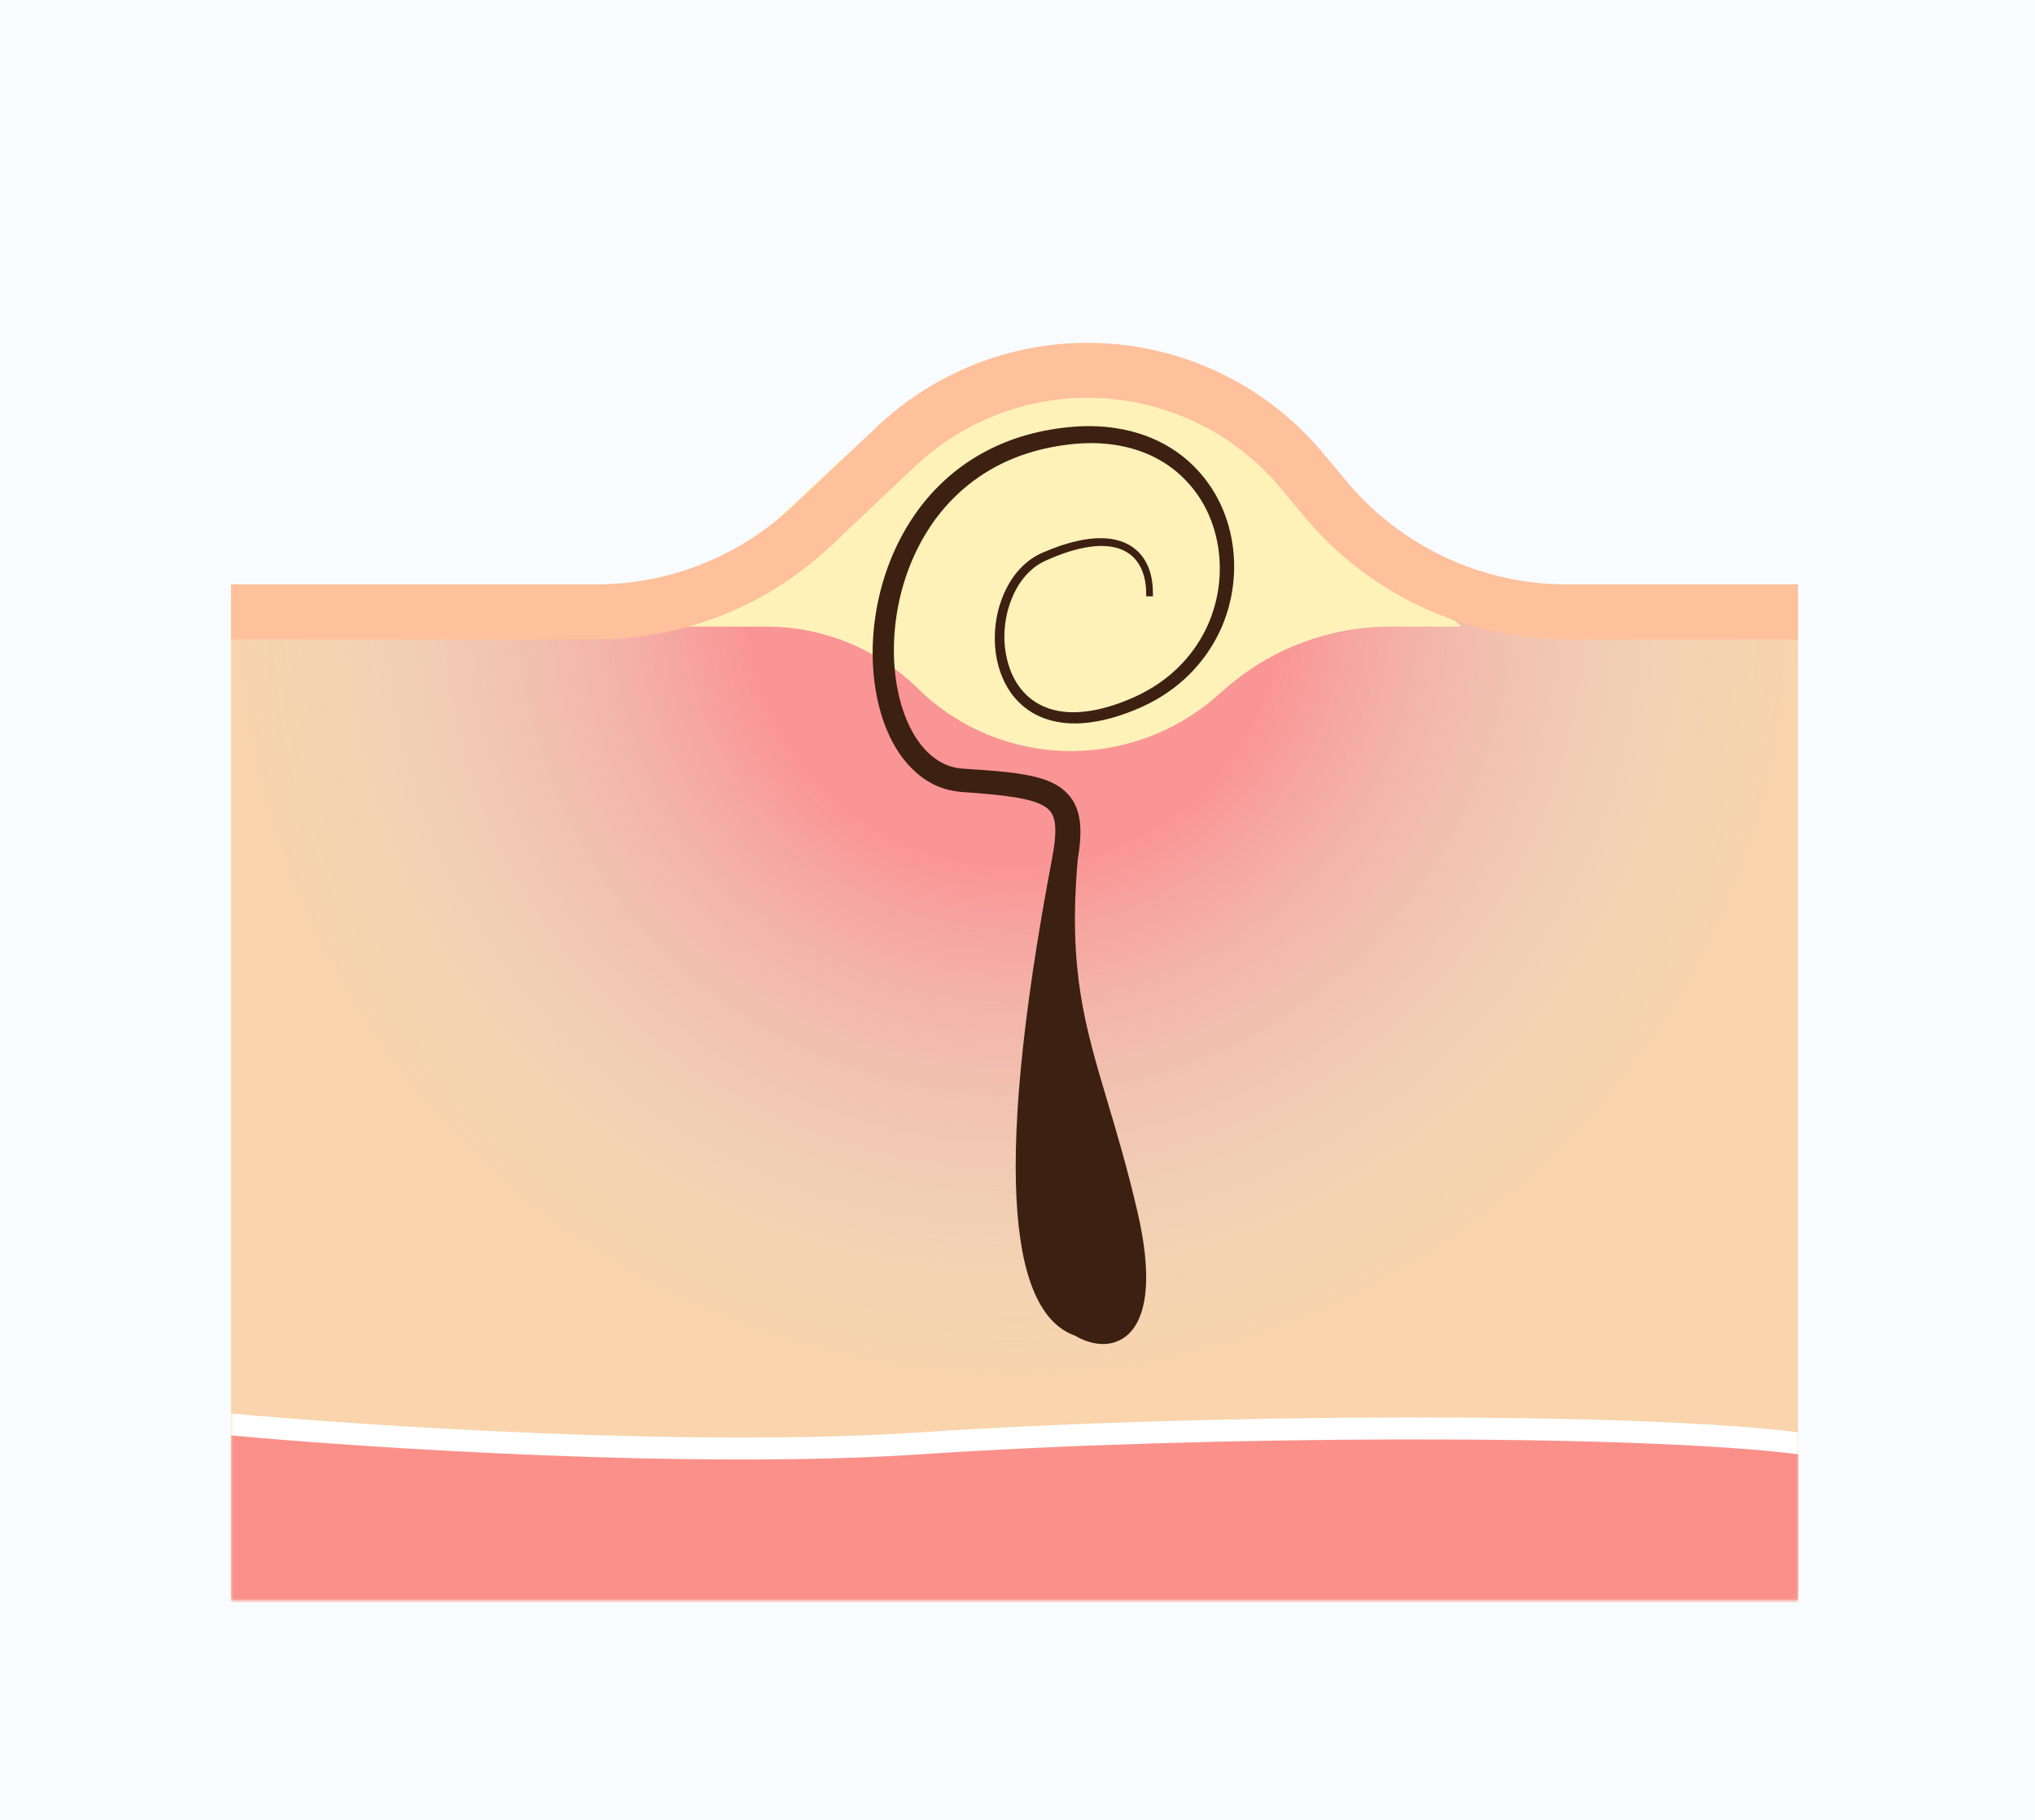
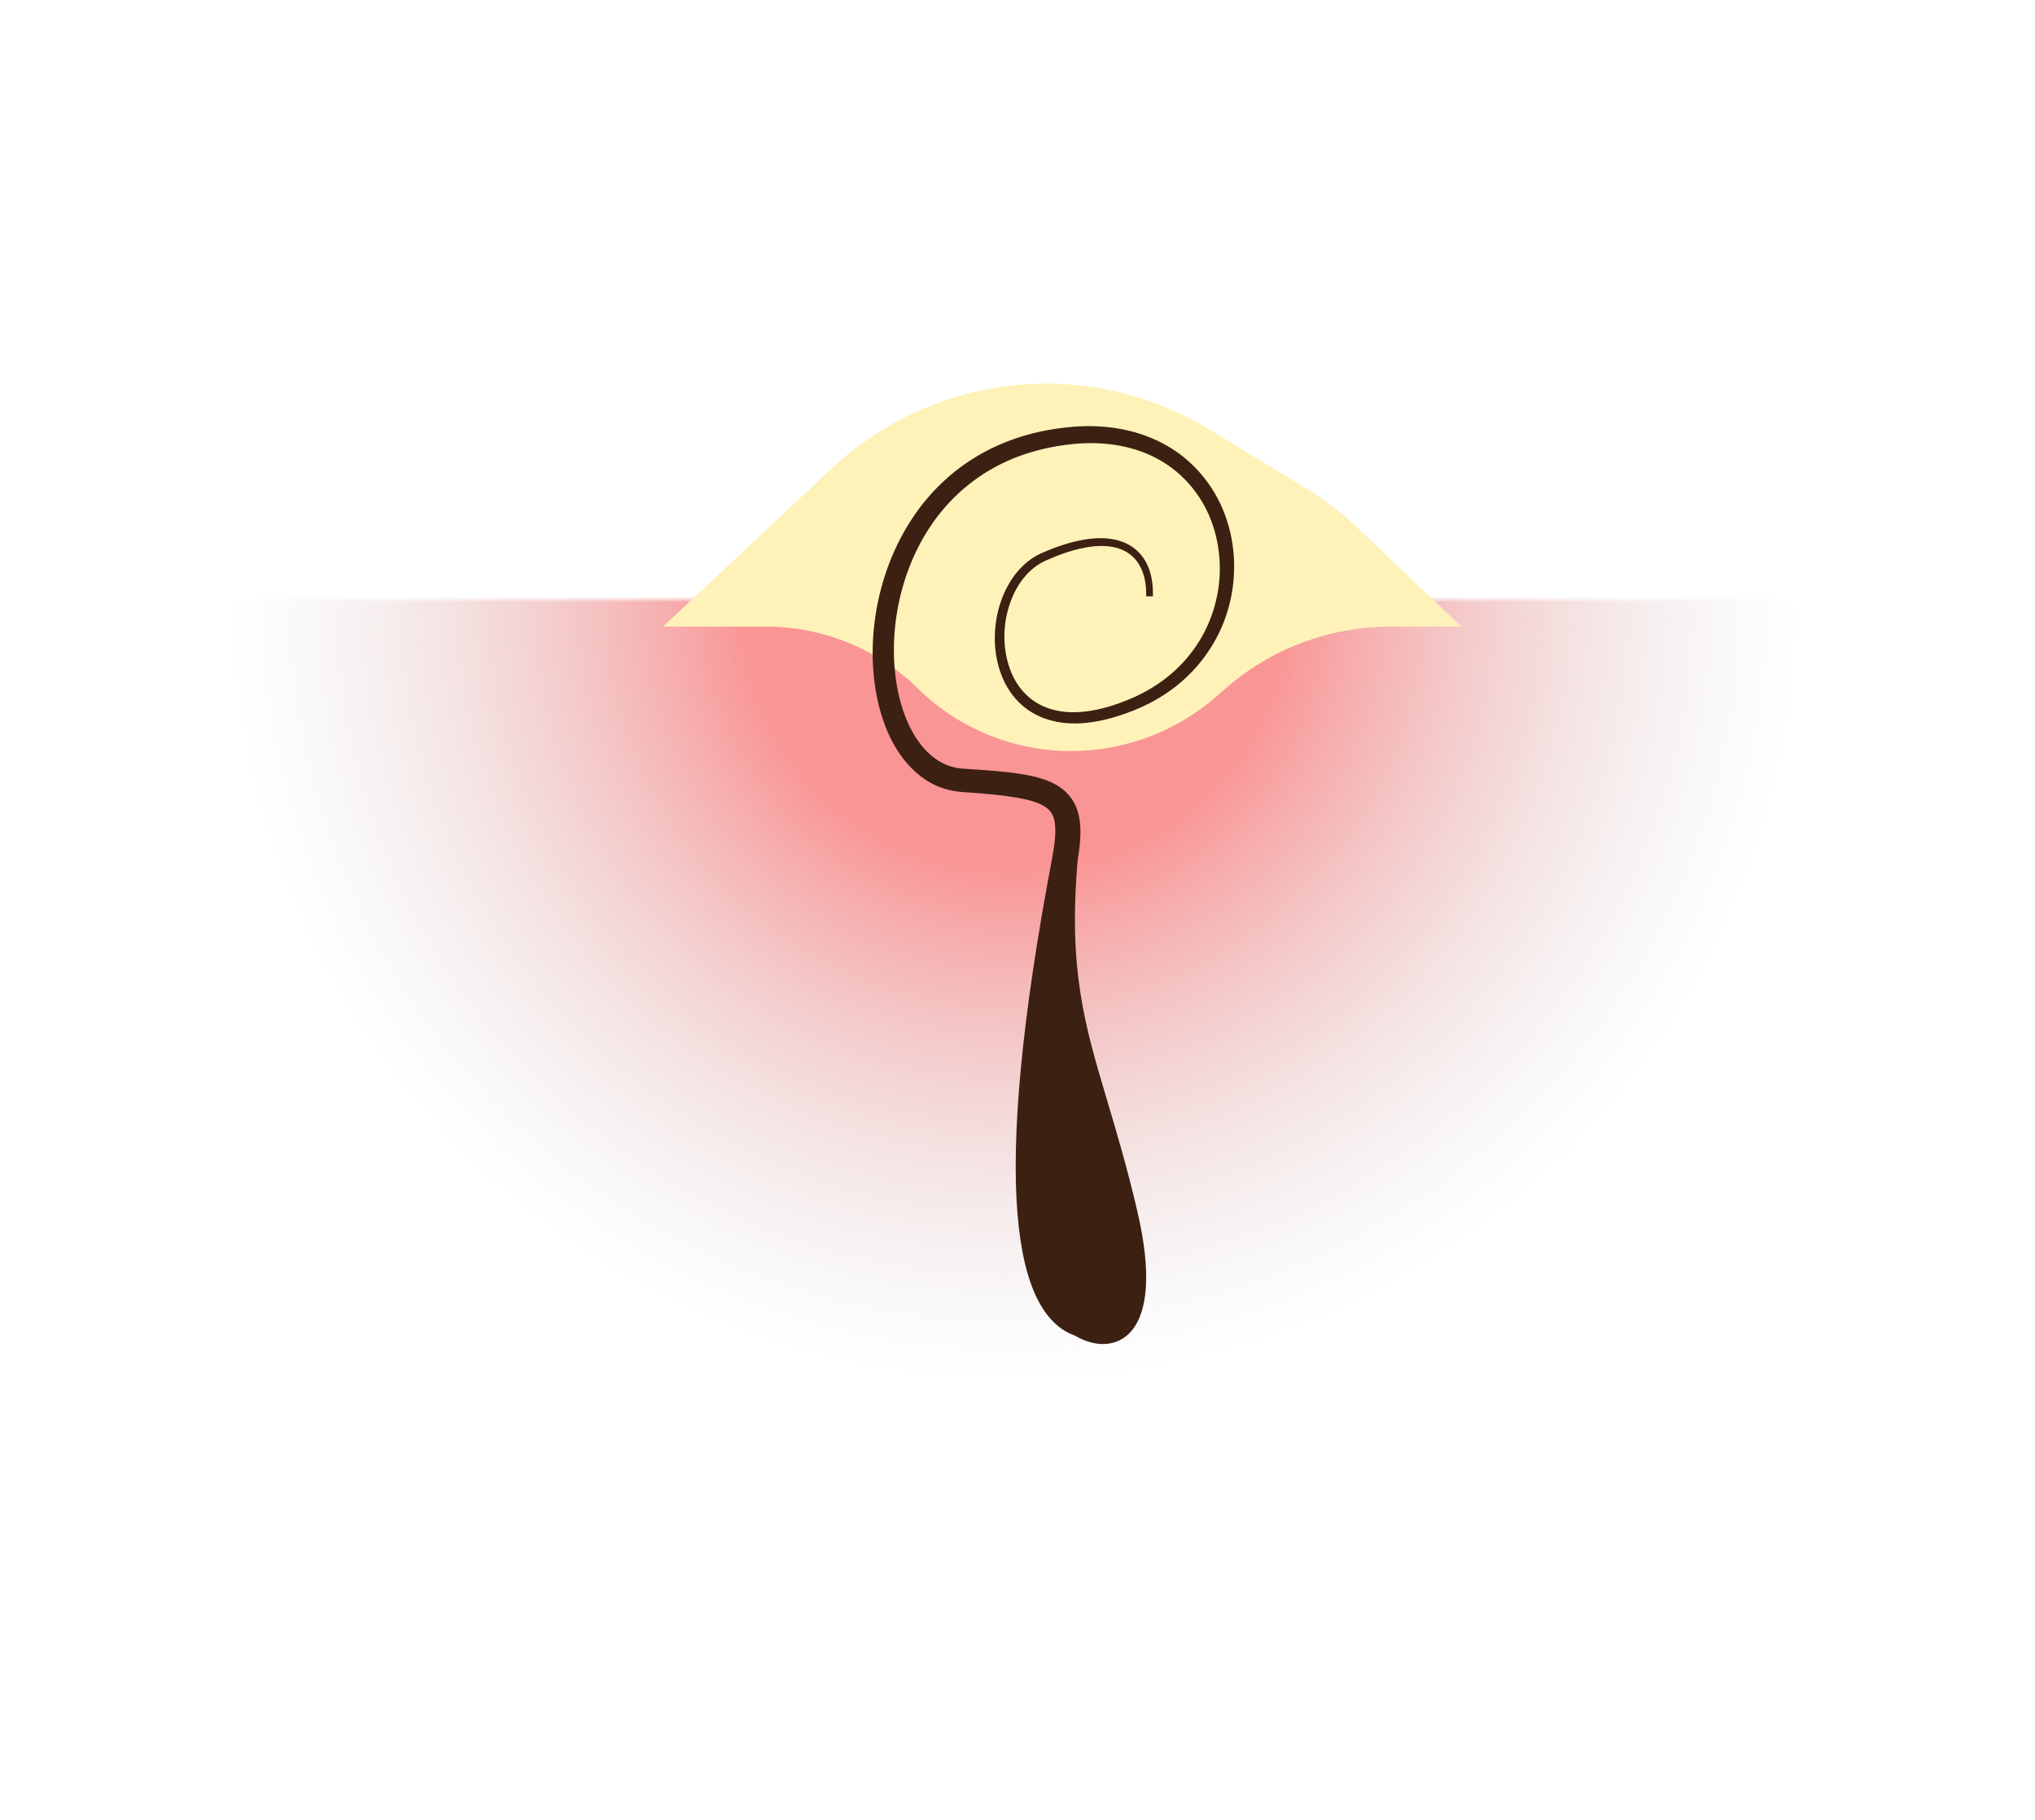
<svg xmlns="http://www.w3.org/2000/svg" width="370" height="331" viewBox="0 0 370 331" fill="none">
-   <rect width="370" height="331" fill="#F9FCFF" />
-   <rect x="42.002" y="108.604" width="284.911" height="182.396" fill="#F9D4AC" />
  <mask id="mask0_4623_8292" style="mask-type:alpha" maskUnits="userSpaceOnUse" x="42" y="109" width="285" height="182">
    <rect x="42" y="109" width="285" height="182" fill="#F9D4AC" />
  </mask>
  <g mask="url(#mask0_4623_8292)">
    <path d="M167.4 260.435C126.36 263.183 66.7 259.29 42 257V302H327V260.435C297.233 256.656 218.7 257 167.4 260.435Z" fill="white" />
-     <path d="M167.4 264.435C126.36 267.183 66.7 263.29 42 261V306H327V264.435C297.233 260.656 218.7 261 167.4 264.435Z" fill="#FB908A" />
    <circle cx="184.456" cy="108.604" r="142.456" fill="url(#paint0_radial_4623_8292)" />
  </g>
  <path d="M139.292 113.929H120.551L151.169 85.202C158.532 78.294 167.597 73.463 177.437 71.203C191.958 67.867 207.207 70.344 219.926 78.103L237.392 88.757C240.884 90.887 244.138 93.386 247.098 96.21L265.669 113.929H252.834C241.769 113.929 231.082 117.951 222.762 125.246L221.163 126.647C213.874 133.038 204.406 136.562 194.711 136.562C184.366 136.562 174.324 132.498 166.947 125.246C159.569 117.993 149.638 113.929 139.292 113.929Z" fill="#FFF2B9" />
-   <path d="M42.002 111.266H108.311C122.932 111.266 136.999 105.672 147.627 95.631L162.924 81.178C172.336 72.286 184.795 67.331 197.743 67.331V67.331C212.775 67.331 227.031 74.001 236.665 85.54L240.977 90.706C251.854 103.735 267.952 111.266 284.924 111.266H326.913" stroke="#FFC09C" stroke-width="10" />
  <path d="M222.603 94.781C220.859 89.295 217.052 84.422 212.006 81.52C206.96 78.578 200.995 77.646 195.311 78.085C189.626 78.525 183.967 80.002 178.922 82.798C173.862 85.567 169.535 89.628 166.353 94.421C163.158 99.214 161.041 104.673 159.963 110.304C158.898 115.936 158.845 121.794 160.109 127.479C160.762 130.315 161.747 133.11 163.278 135.68C164.809 138.236 166.953 140.606 169.762 142.07C171.16 142.803 172.717 143.255 174.288 143.442C174.867 143.516 175.341 143.545 175.815 143.574C176.018 143.587 176.221 143.599 176.432 143.615L178.495 143.775C181.238 144.014 183.981 144.281 186.537 144.853C187.802 145.133 189.013 145.532 189.985 146.078C190.957 146.637 191.583 147.329 191.956 148.261C192.315 149.207 192.422 150.405 192.368 151.656C192.315 152.908 192.129 154.226 191.889 155.544H191.902C180.253 216.587 185.179 238.767 195.67 242.402C202.327 246.396 211.646 243.334 206.321 220.434C204.479 212.514 202.589 206.175 200.891 200.482C196.709 186.46 193.696 176.355 195.457 156.196C195.697 154.772 195.896 153.32 195.936 151.789C195.976 150.272 195.87 148.634 195.217 146.97C194.565 145.292 193.154 143.868 191.689 143.082C190.211 142.283 188.734 141.857 187.282 141.551C184.38 140.952 181.571 140.726 178.762 140.513C178.13 140.464 177.47 140.423 176.82 140.383C176.06 140.336 175.315 140.291 174.648 140.233C173.45 140.113 172.291 139.781 171.213 139.235C169.056 138.156 167.259 136.279 165.914 134.096C164.569 131.899 163.624 129.396 162.998 126.813C161.774 121.634 161.747 116.122 162.679 110.81C163.624 105.498 165.555 100.346 168.484 95.832C171.399 91.319 175.38 87.498 180.066 84.835C184.726 82.159 190.092 80.681 195.47 80.202C200.836 79.723 206.388 80.535 211.047 83.184C215.707 85.794 219.288 90.214 220.979 95.326C222.71 100.425 222.71 106.097 221.046 111.249C219.408 116.415 216.053 120.995 211.646 124.19C209.45 125.801 207.013 127.066 204.444 128.038C201.888 129.023 199.225 129.755 196.522 129.955C193.833 130.168 191.064 129.782 188.707 128.491C186.337 127.226 184.513 125.082 183.461 122.593C181.358 117.6 181.757 111.569 184.38 106.789C185.698 104.406 187.695 102.369 190.251 101.344C192.768 100.212 195.417 99.307 198.146 98.921C200.836 98.548 203.805 98.788 205.948 100.545C208.105 102.289 208.904 105.205 208.904 107.934H209.13C209.13 106.536 208.957 105.125 208.504 103.781C208.038 102.449 207.266 101.198 206.161 100.292C203.938 98.415 200.849 98.136 198.093 98.482C195.297 98.841 192.608 99.733 190.038 100.838C187.376 101.877 185.219 104.007 183.834 106.47C182.423 108.933 181.637 111.729 181.424 114.551C181.225 117.374 181.584 120.276 182.689 122.925C183.768 125.575 185.711 127.931 188.268 129.329C190.811 130.754 193.78 131.193 196.615 131.007C199.464 130.82 202.247 130.102 204.883 129.116C207.532 128.144 210.102 126.866 212.419 125.202C217.065 121.914 220.686 117.121 222.484 111.689C224.294 106.283 224.388 100.266 222.603 94.781Z" fill="#3C2011" />
  <path d="M222.603 94.781C220.859 89.295 217.052 84.422 212.006 81.52C206.96 78.578 200.995 77.646 195.311 78.085C189.626 78.525 183.967 80.002 178.922 82.798C173.862 85.567 169.535 89.628 166.353 94.421C163.158 99.214 161.041 104.673 159.963 110.304C158.898 115.936 158.845 121.794 160.109 127.479C160.762 130.315 161.747 133.11 163.278 135.68C164.809 138.236 166.953 140.606 169.762 142.07C171.16 142.803 172.717 143.255 174.288 143.442C174.867 143.516 175.341 143.545 175.815 143.574C176.018 143.587 176.221 143.599 176.432 143.615L178.495 143.775C181.238 144.014 183.981 144.281 186.537 144.853C187.802 145.133 189.013 145.532 189.985 146.078C190.957 146.637 191.583 147.329 191.956 148.261C192.315 149.207 192.422 150.405 192.368 151.656C192.315 152.908 192.129 154.226 191.889 155.544H191.902C180.253 216.587 185.179 238.767 195.67 242.402C202.327 246.396 211.646 243.334 206.321 220.434C204.479 212.514 202.589 206.175 200.891 200.482C196.709 186.46 193.696 176.355 195.457 156.196C195.697 154.772 195.896 153.32 195.936 151.789C195.976 150.272 195.87 148.634 195.217 146.97C194.565 145.292 193.154 143.868 191.689 143.082C190.211 142.283 188.734 141.857 187.282 141.551C184.38 140.952 181.571 140.726 178.762 140.513C178.13 140.464 177.47 140.423 176.82 140.383C176.06 140.336 175.315 140.291 174.648 140.233C173.45 140.113 172.291 139.781 171.213 139.235C169.056 138.156 167.259 136.279 165.914 134.096C164.569 131.899 163.624 129.396 162.998 126.813C161.774 121.634 161.747 116.122 162.679 110.81C163.624 105.498 165.555 100.346 168.484 95.832C171.399 91.319 175.38 87.498 180.066 84.835C184.726 82.159 190.092 80.681 195.47 80.202C200.836 79.723 206.388 80.535 211.047 83.184C215.707 85.794 219.288 90.214 220.979 95.326C222.71 100.425 222.71 106.097 221.046 111.249C219.408 116.415 216.053 120.995 211.646 124.19C209.45 125.801 207.013 127.066 204.444 128.038C201.888 129.023 199.225 129.755 196.522 129.955C193.833 130.168 191.064 129.782 188.707 128.491C186.337 127.226 184.513 125.082 183.461 122.593C181.358 117.6 181.757 111.569 184.38 106.789C185.698 104.406 187.695 102.369 190.251 101.344C192.768 100.212 195.417 99.307 198.146 98.921C200.836 98.548 203.805 98.788 205.948 100.545C208.105 102.289 208.904 105.205 208.904 107.934H209.13C209.13 106.536 208.957 105.125 208.504 103.781C208.038 102.449 207.266 101.198 206.161 100.292C203.938 98.415 200.849 98.136 198.093 98.482C195.297 98.841 192.608 99.733 190.038 100.838C187.376 101.877 185.219 104.007 183.834 106.47C182.423 108.933 181.637 111.729 181.424 114.551C181.225 117.374 181.584 120.276 182.689 122.925C183.768 125.575 185.711 127.931 188.268 129.329C190.811 130.754 193.78 131.193 196.615 131.007C199.464 130.82 202.247 130.102 204.883 129.116C207.532 128.144 210.102 126.866 212.419 125.202C217.065 121.914 220.686 117.121 222.484 111.689C224.294 106.283 224.388 100.266 222.603 94.781Z" stroke="#3C2011" />
  <defs>
    <radialGradient id="paint0_radial_4623_8292" cx="0" cy="0" r="1" gradientUnits="userSpaceOnUse" gradientTransform="translate(184.456 108.604) rotate(90) scale(142.456)">
      <stop offset="0.344" stop-color="#FA9595" />
      <stop offset="1" stop-color="#D9D9D9" stop-opacity="0" />
    </radialGradient>
  </defs>
</svg>